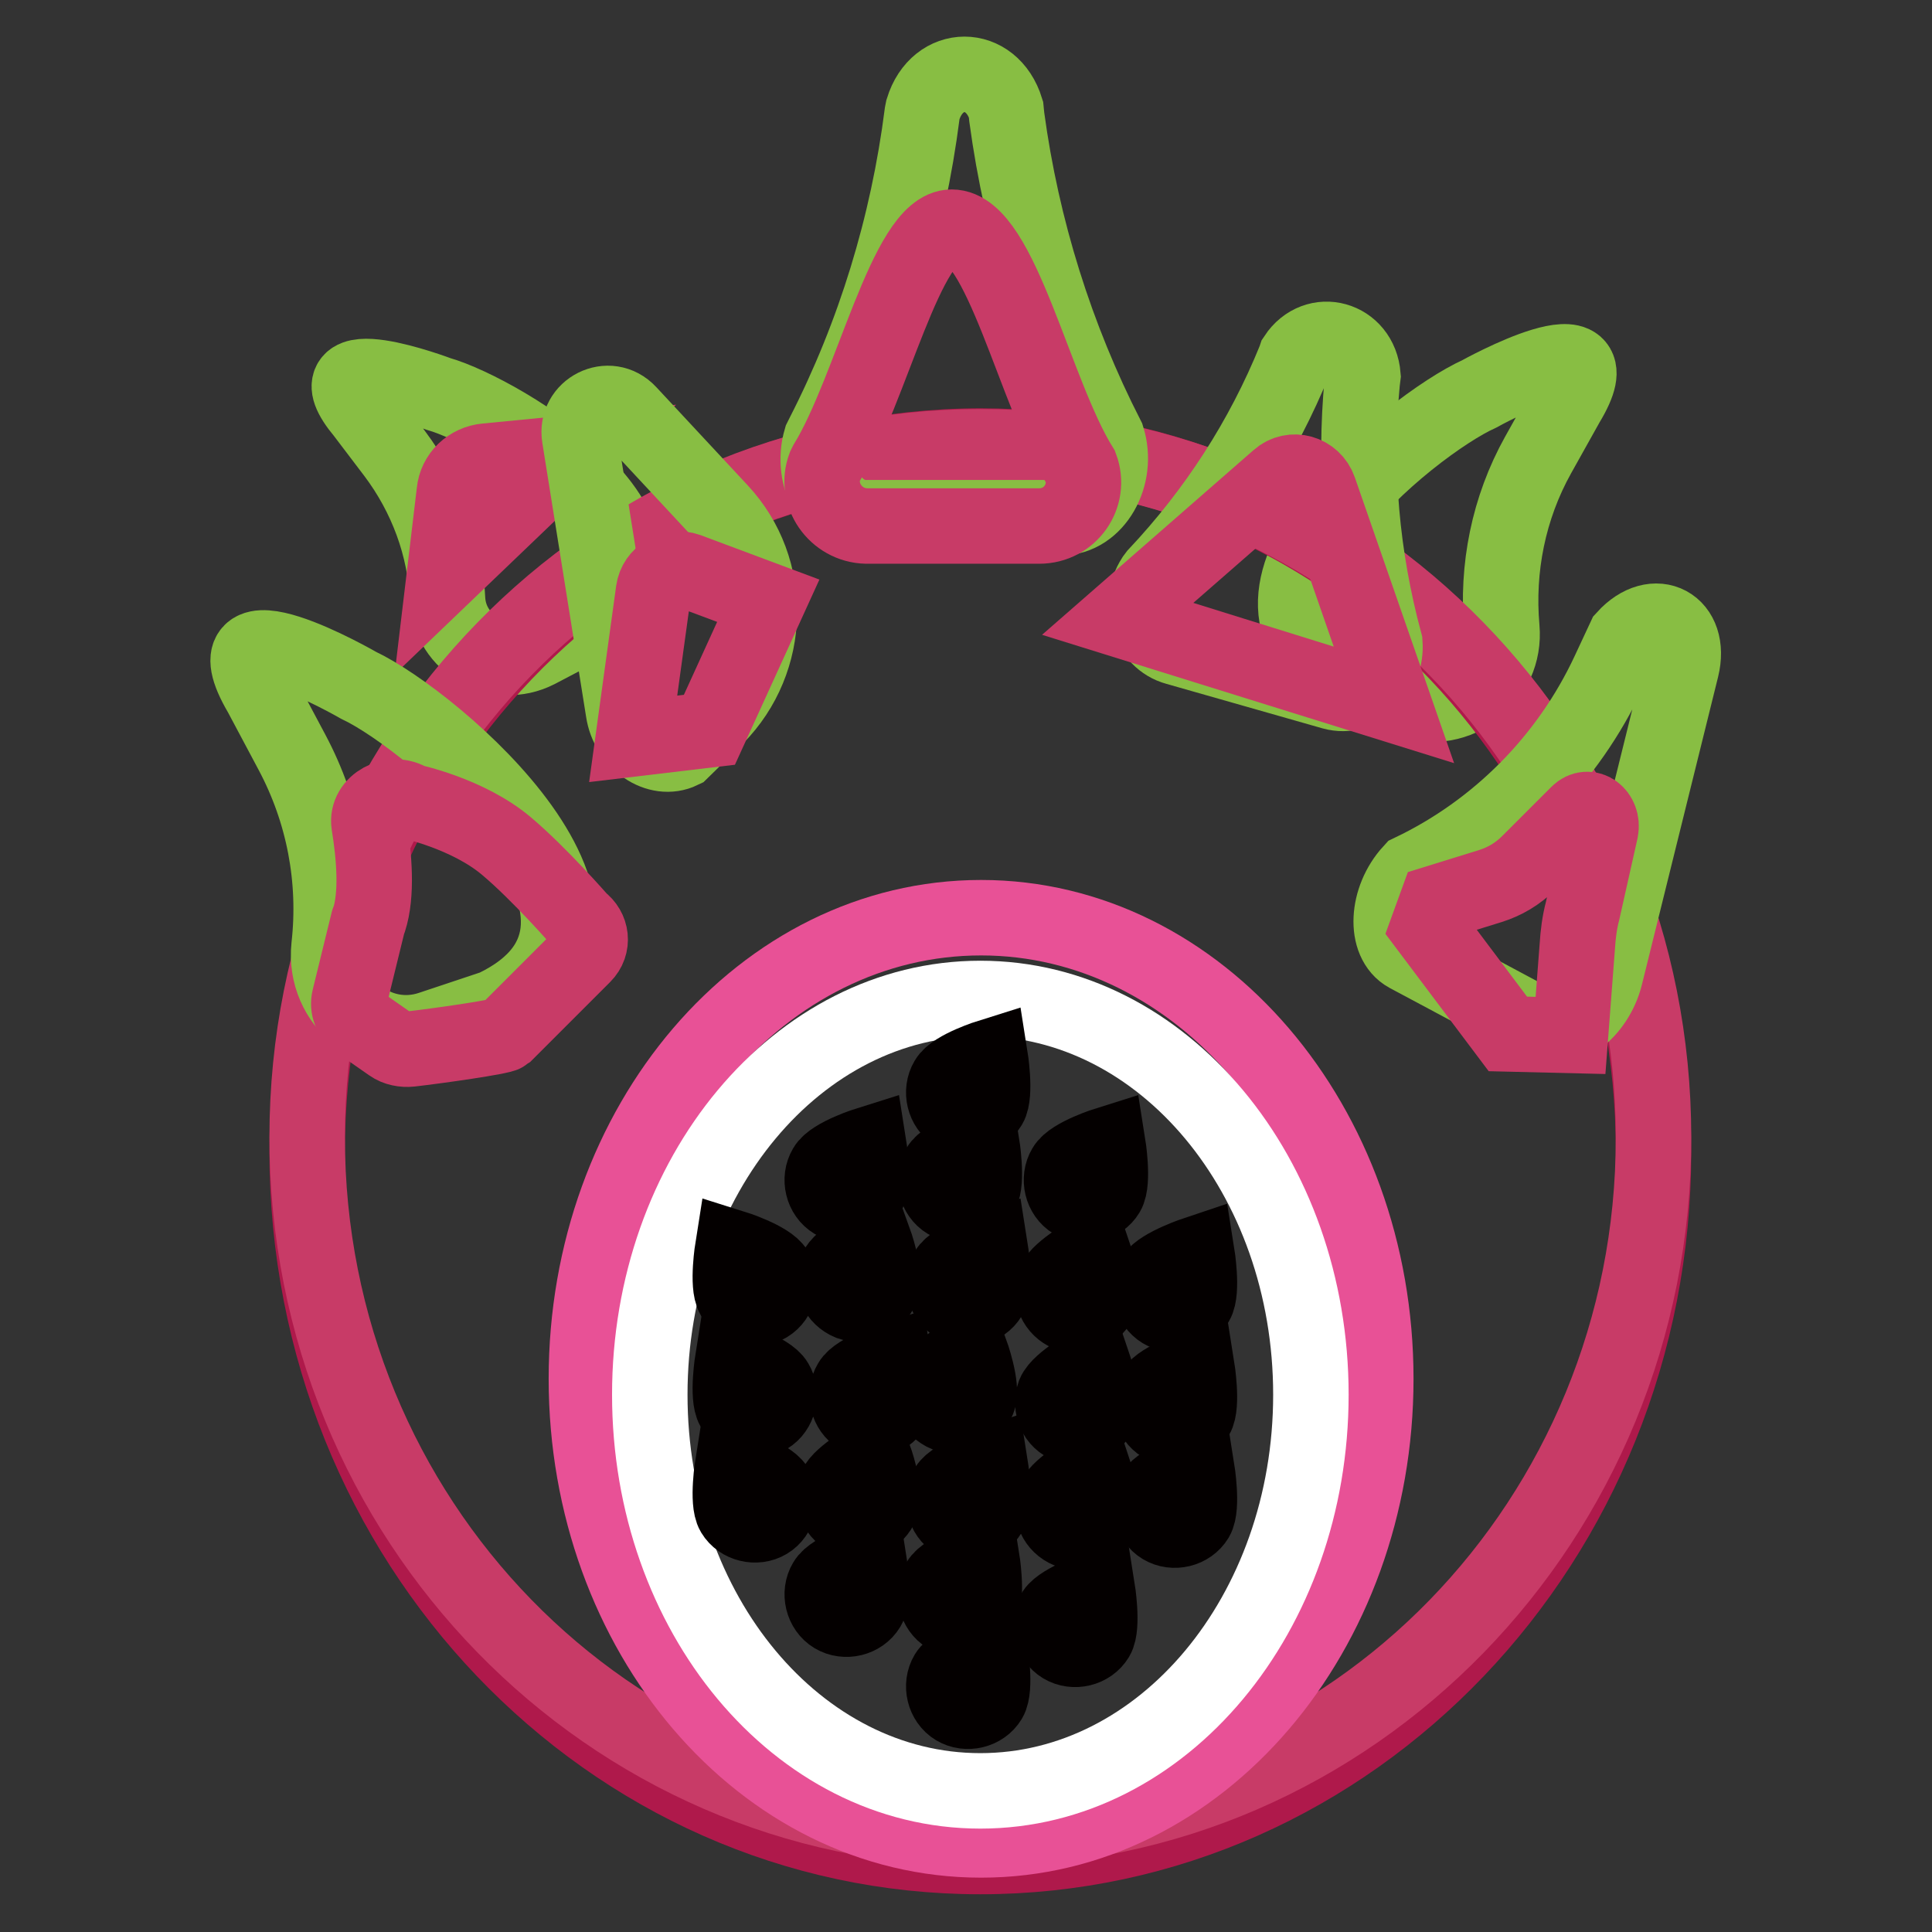
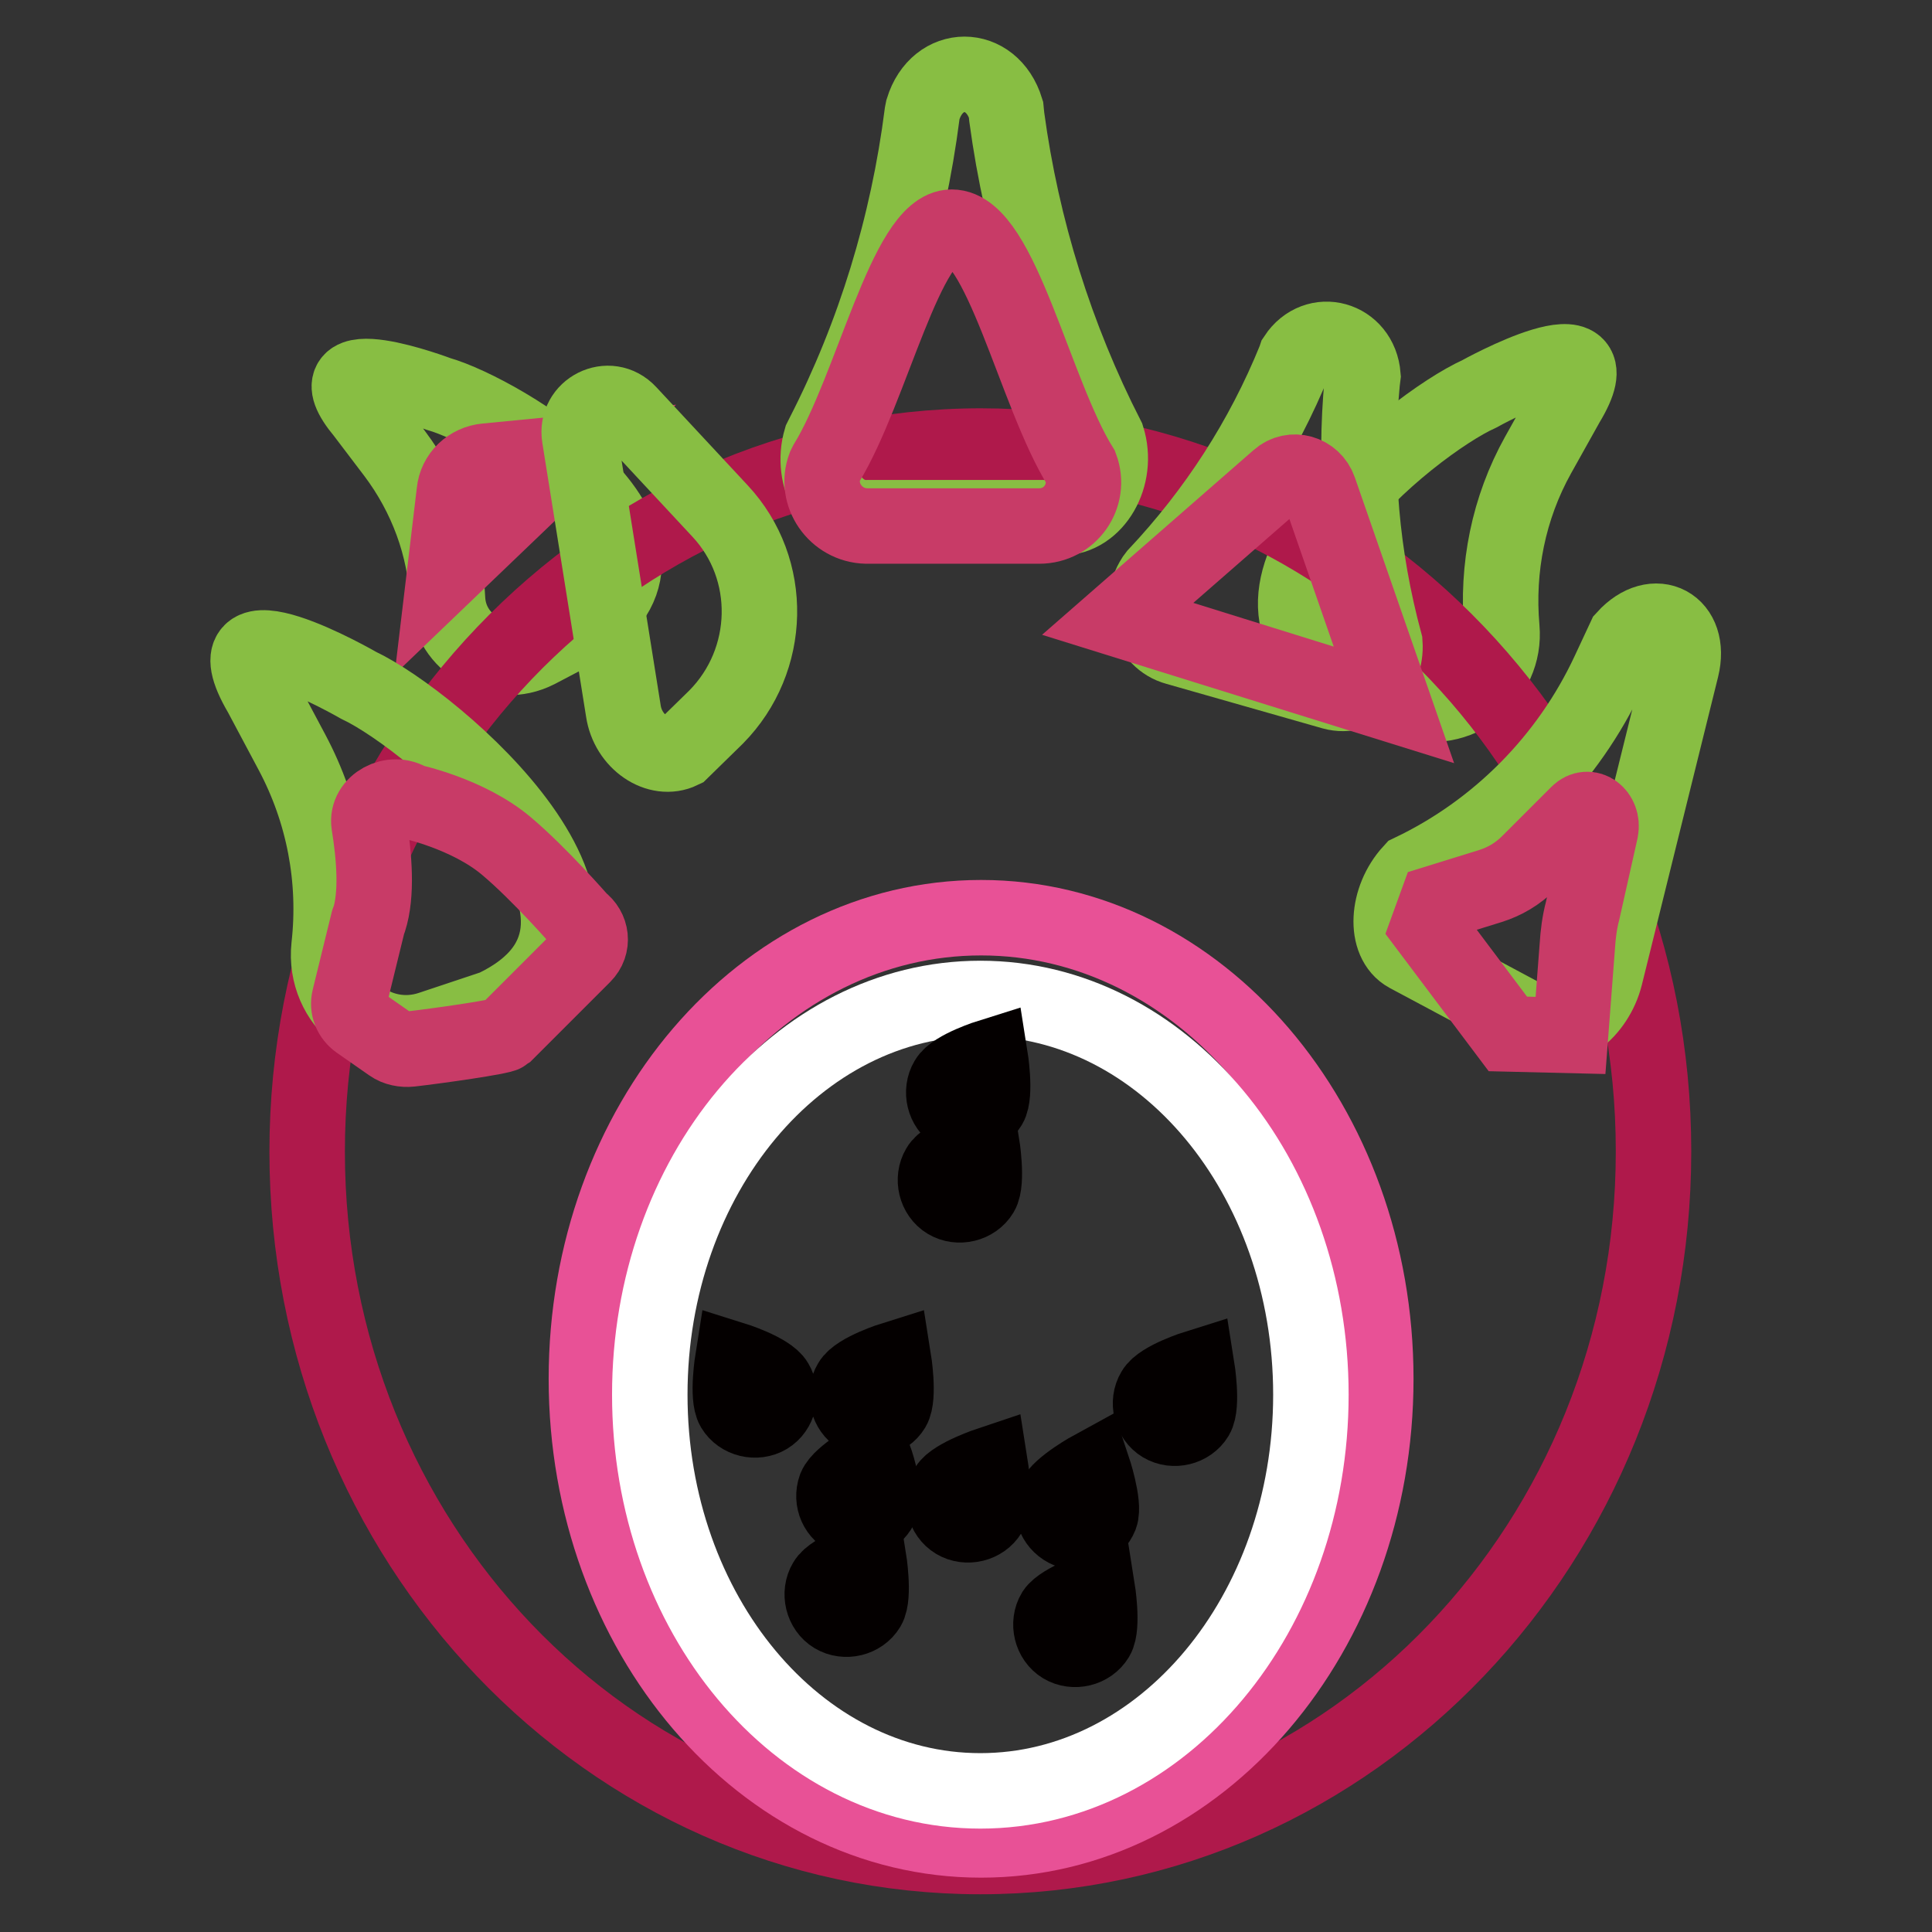
<svg xmlns="http://www.w3.org/2000/svg" version="1.1" x="0px" y="0px" viewBox="0 0 256 256" enable-background="new 0 0 256 256" xml:space="preserve">
  <rect x="0" y="0" width="256" height="256" fill="#333333" stroke="none" />
  <g>
    <path stroke-width="10" fill-opacity="0" stroke="#88be43" d="M58.1,52.2c0,0-17.5-6.6-9.9,2.5l4.1,5.4c4.2,5.6,6.7,12.3,7,19.3c0.3,5.9,6.6,9.5,11.9,6.8l6.1-3.2 C94.3,71.3,66.5,54.6,58.1,52.2z" />
    <path stroke-width="10" fill-opacity="0" stroke="#c83b67" d="M58.9,76.1l1.3-10.9c0.2-2.2,2-3.9,4.2-4.1L75.7,60L58.9,76.1z" />
    <path stroke-width="10" fill-opacity="0" stroke="#88be43" d="M196,52.2c0,0,18.7-10.4,11.6,1.3l-3.8,6.8c-3.9,7-5.5,15-4.8,22.9c0.6,6.7-5.9,11.8-12.3,9.6l-7.5-2.7 C158.2,79.6,186.9,56.3,196,52.2z" />
    <path stroke-width="10" fill-opacity="0" stroke="#af194b" d="M40.7,152.6c0,51.6,39.9,93.4,89.2,93.4s89.2-41.8,89.2-93.4c0,0,0,0,0-0.1c0-51.6-39.9-93.4-89.2-93.4 C80.7,59.2,40.7,101,40.7,152.6z" />
-     <path stroke-width="10" fill-opacity="0" stroke="#c83b67" d="M40.7,150.7c0,50.6,39.9,91.5,89.2,91.6s89.2-41,89.2-91.5c0,0,0,0,0-0.1c0-50.6-39.9-91.5-89.2-91.5 C80.7,59.2,40.7,100.1,40.7,150.7z" />
    <path stroke-width="10" fill-opacity="0" stroke="#88be43" d="M95.4,67.7l-12.1-13c-2.6-2.8-7.1-0.5-6.5,3.2l5.8,36.3c0.6,4.1,4.6,6.8,7.7,5.3l4.6-4.5 C102.3,87.5,102.6,75.4,95.4,67.7z" />
-     <path stroke-width="10" fill-opacity="0" stroke="#c83b67" d="M86.6,78.3l-2.7,19.6L94,96.7l7.8-17.1l-10.7-4C89.1,74.9,86.9,76.2,86.6,78.3z" />
    <path stroke-width="10" fill-opacity="0" stroke="#88be43" d="M212.7,129.3l10.1-40.8c1.4-5.7-3.5-8.4-7.5-4l-2.1,4.5c-5.4,11.6-14.7,21-26.2,26.5 c-3.3,3.6-3.6,9.3-0.5,11l17.4,9.3C207,137.5,211.5,134.1,212.7,129.3L212.7,129.3z" />
    <path stroke-width="10" fill-opacity="0" stroke="#c83b67" d="M190.4,119.6l7.1-2.2c1.9-0.6,3.6-1.6,5.1-3.1l6.5-6.5c1.4-1.4,3.4,0.1,3,2.2l-2.4,10.7 c-0.4,1.5-0.6,3.1-0.7,4.7l-0.9,11.8l-8.3-0.2l-10.6-14.1L190.4,119.6L190.4,119.6z" />
    <path stroke-width="10" fill-opacity="0" stroke="#88be43" d="M152.9,76.6l0.3-0.4c7.9-8.4,14.1-18,18.4-28.6l0.1-0.3c2.7-4.1,8.5-2.5,8.9,2.5l-0.1,0.8 c-1.1,11.5-0.1,23.1,3,34.6c0.3,4.2-3.2,7.5-6.9,6.5l-20.7-5.9C152.2,84.8,150.7,80,152.9,76.6z" />
    <path stroke-width="10" fill-opacity="0" stroke="#c83b67" d="M148.1,82l21.3-18.6c1.8-1.6,4.6-0.8,5.4,1.5l9.9,28.5L148.1,82z" />
    <path stroke-width="10" fill-opacity="0" stroke="#88be43" d="M108.8,58.2l0.3-0.6c6.8-13.3,11.2-27.7,13.1-42.6l0.1-0.5c1.9-6.2,9.1-6.2,11,0l0.1,1 c2,14.8,6.5,29.2,13.3,42.5c1.6,5.1-1.6,10.6-6.1,10.6H115C110.4,68.8,107.3,63.3,108.8,58.2z" />
    <path stroke-width="10" fill-opacity="0" stroke="#c83b67" d="M109.3,61.8l0.2-0.4c6-9.8,10.6-31.3,16.6-31.3c6.5,0,11,22,17.1,31.8c1.4,3.8-1.4,7.8-5.5,7.8h-22.9 C110.7,69.6,107.9,65.5,109.3,61.8z" />
    <path stroke-width="10" fill-opacity="0" stroke="#88be43" d="M47.5,90.8c0,0-20.6-11.9-12.9,1.2l4.1,7.7c4.2,7.9,5.9,16.8,4.9,25.7c-0.8,7.5,6.4,13.3,13.5,10.9l8.4-2.8 C89,122.2,57.5,95.5,47.5,90.8z" />
    <path stroke-width="10" fill-opacity="0" stroke="#c83b67" d="M48.9,109.2c0.7,4.3,1.1,9.3,0,12.7c0,0.1-0.1,0.1-0.1,0.2l-2.5,10.2c-0.3,1.2,0.2,2.4,1.2,3.1l4.3,3 c0.7,0.5,1.7,0.7,2.6,0.6c3.5-0.4,12-1.6,12.5-2c0.4-0.4,6.8-6.8,10.4-10.4c1.4-1.4,1.1-3.5-0.4-4.6c0,0-5.4-6.2-9.8-9.9 c-5.1-4.3-12.7-5.9-12.7-5.9C52,104.6,48.5,106.5,48.9,109.2z" />
    <path stroke-width="10" fill-opacity="0" stroke="#e85196" d="M77.7,182.7c0,33.7,23.4,61.1,52.3,61.1c28.9,0,52.3-27.4,52.3-61.1s-23.4-61.1-52.3-61.1 C101.1,121.6,77.7,148.9,77.7,182.7z" />
    <path stroke-width="10" fill-opacity="0" stroke="#ffffff" d="M86.1,184.8c0,29,19.6,52.5,43.8,52.5s43.8-23.5,43.8-52.5c0-29-19.6-52.5-43.8-52.5S86.1,155.8,86.1,184.8 L86.1,184.8z" />
-     <path stroke-width="10" fill-opacity="0" stroke="#040000" d="M102.8,168.4c0.9,1.5,0.4,3.6-1.1,4.5c-1.5,0.9-3.6,0.4-4.5-1.1c-0.9-1.5-0.1-6.5-0.1-6.5 S101.9,166.8,102.8,168.4L102.8,168.4z M125.5,168.4c-0.9,1.5-0.4,3.6,1.1,4.5c1.5,0.9,3.6,0.4,4.5-1.1c0.9-1.5,0.1-6.5,0.1-6.5 S126.4,166.8,125.5,168.4L125.5,168.4z M152.9,169.2c-0.9,1.5-0.4,3.6,1.1,4.5c1.5,0.9,3.6,0.4,4.5-1.1c0.9-1.5,0.1-6.5,0.1-6.5 S153.8,167.7,152.9,169.2L152.9,169.2z M109.4,154.7c-0.9,1.5-0.4,3.6,1.1,4.5c1.5,0.9,3.6,0.4,4.5-1.1c0.9-1.5,0.1-6.5,0.1-6.5 S110.3,153.1,109.4,154.7z M141.1,154.7c-0.9,1.5-0.4,3.6,1.1,4.5c1.5,0.9,3.6,0.4,4.5-1.1c0.9-1.5,0.1-6.5,0.1-6.5 S142,153.1,141.1,154.7z" />
    <path stroke-width="10" fill-opacity="0" stroke="#040000" d="M124.4,154.7c-0.9,1.5-0.4,3.6,1.1,4.5c1.5,0.9,3.6,0.4,4.5-1.1c0.9-1.5,0.1-6.5,0.1-6.5 S125.3,153.1,124.4,154.7z" />
    <path stroke-width="10" fill-opacity="0" stroke="#040000" d="M109.4,209.6c-0.9,1.5-0.4,3.6,1.1,4.5c1.5,0.9,3.6,0.4,4.5-1.1c0.9-1.5,0.1-6.5,0.1-6.5 S110.3,208,109.4,209.6L109.4,209.6z M139.7,213.6c-0.9,1.5-0.4,3.6,1.1,4.5c1.5,0.9,3.6,0.4,4.5-1.1c0.9-1.5,0.1-6.5,0.1-6.5 S140.7,212.1,139.7,213.6z M125.5,143.1c-0.9,1.5-0.4,3.6,1.1,4.5c1.5,0.9,3.6,0.4,4.5-1.1c0.9-1.5,0.1-6.5,0.1-6.5 S126.4,141.5,125.5,143.1L125.5,143.1z" />
-     <path stroke-width="10" fill-opacity="0" stroke="#040000" d="M124.4,209.6c-0.9,1.5-0.4,3.6,1.1,4.5c1.5,0.9,3.6,0.4,4.5-1.1c0.9-1.5,0.1-6.5,0.1-6.5 S125.3,208,124.4,209.6L124.4,209.6z M125.5,221.8c-0.9,1.5-0.4,3.6,1.1,4.5c1.5,0.9,3.6,0.4,4.5-1.1c0.9-1.5,0.1-6.5,0.1-6.5 S126.4,220.3,125.5,221.8L125.5,221.8z M152.9,197.8c-0.9,1.5-0.4,3.6,1.1,4.5c1.5,0.9,3.6,0.4,4.5-1.1c0.9-1.5,0.1-6.5,0.1-6.5 S153.8,196.2,152.9,197.8L152.9,197.8z M116.8,170.7c-0.7,1.7-2.5,2.5-4.2,1.9c-1.7-0.7-2.5-2.5-1.9-4.2c0.7-1.7,5.1-4.1,5.1-4.1 S117.5,169,116.8,170.7z M145.8,172.2c-0.7,1.7-2.5,2.5-4.2,1.9c-1.7-0.7-2.5-2.5-1.9-4.2c0.7-1.7,5.1-4.1,5.1-4.1 S146.4,170.5,145.8,172.2z M102.8,197.1c0.9,1.5,0.4,3.6-1.1,4.5c-1.5,0.9-3.6,0.4-4.5-1.1c-0.9-1.5-0.1-6.5-0.1-6.5 S101.9,195.6,102.8,197.1L102.8,197.1z" />
    <path stroke-width="10" fill-opacity="0" stroke="#040000" d="M125.5,197.1c-0.9,1.5-0.4,3.6,1.1,4.5c1.5,0.9,3.6,0.4,4.5-1.1c0.9-1.5,0.1-6.5,0.1-6.5 S126.4,195.6,125.5,197.1L125.5,197.1z M152.9,184.3c-0.9,1.5-0.4,3.6,1.1,4.5c1.5,0.9,3.6,0.4,4.5-1.1c0.9-1.5,0.1-6.5,0.1-6.5 S153.8,182.7,152.9,184.3L152.9,184.3z" />
    <path stroke-width="10" fill-opacity="0" stroke="#040000" d="M116.8,199.4c-0.7,1.7-2.5,2.5-4.2,1.9c-1.7-0.7-2.5-2.5-1.9-4.2c0.7-1.7,5.1-4.1,5.1-4.1 S117.5,197.7,116.8,199.4z M145.8,200.9c-0.7,1.7-2.5,2.5-4.2,1.9c-1.7-0.7-2.5-2.5-1.9-4.2c0.7-1.7,5.1-4.1,5.1-4.1 S146.4,199.3,145.8,200.9z" />
    <path stroke-width="10" fill-opacity="0" stroke="#040000" d="M102.8,183.2c0.9,1.5,0.4,3.6-1.1,4.5c-1.5,0.9-3.6,0.4-4.5-1.1c-0.9-1.5-0.1-6.5-0.1-6.5 S101.9,181.6,102.8,183.2z M112.7,183.2c-0.9,1.5-0.4,3.6,1.1,4.5c1.5,0.9,3.6,0.4,4.5-1.1c0.9-1.5,0.1-6.5,0.1-6.5 S113.6,181.6,112.7,183.2z" />
-     <path stroke-width="10" fill-opacity="0" stroke="#040000" d="M129.6,185.5c-0.7,1.7-2.5,2.5-4.2,1.9c-1.7-0.7-2.5-2.5-1.9-4.2c0.7-1.7,5.1-4.1,5.1-4.1 S130.3,183.8,129.6,185.5z M145.8,187c-0.7,1.7-2.5,2.5-4.2,1.9c-1.7-0.6-2.5-2.5-1.9-4.2c0.7-1.7,5.1-4.1,5.1-4.1 S146.4,185.3,145.8,187z" />
  </g>
</svg>